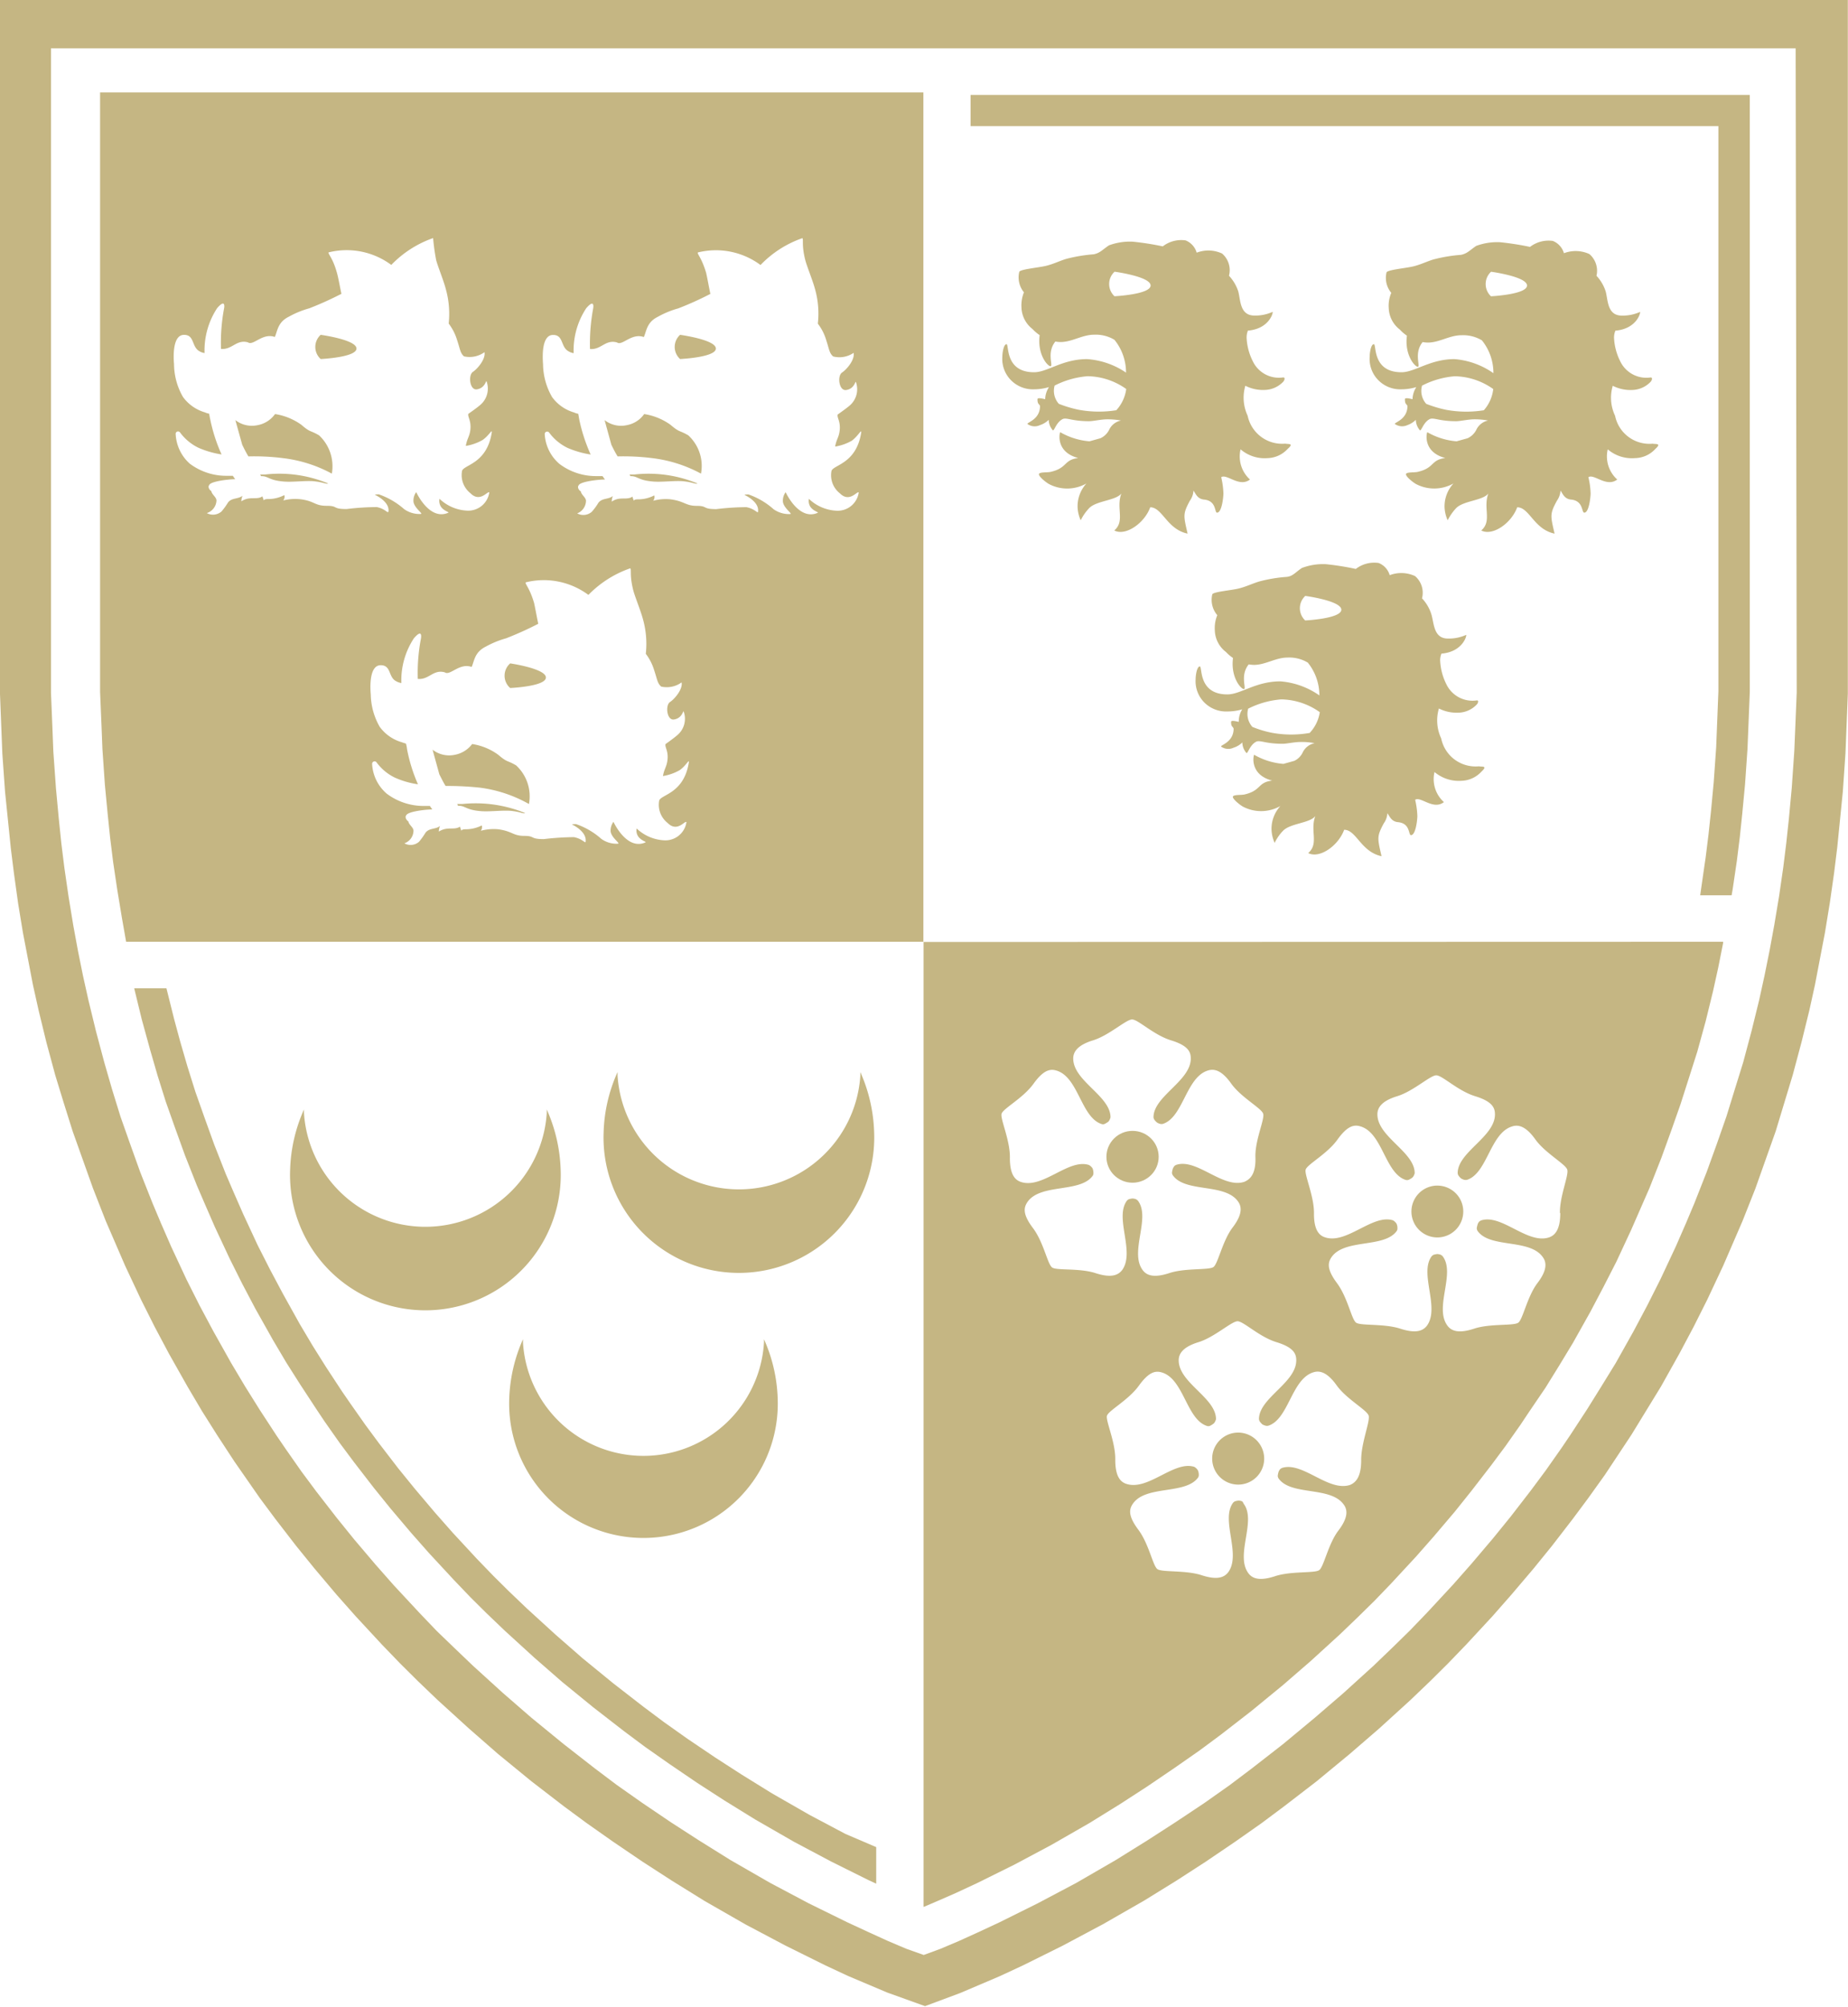
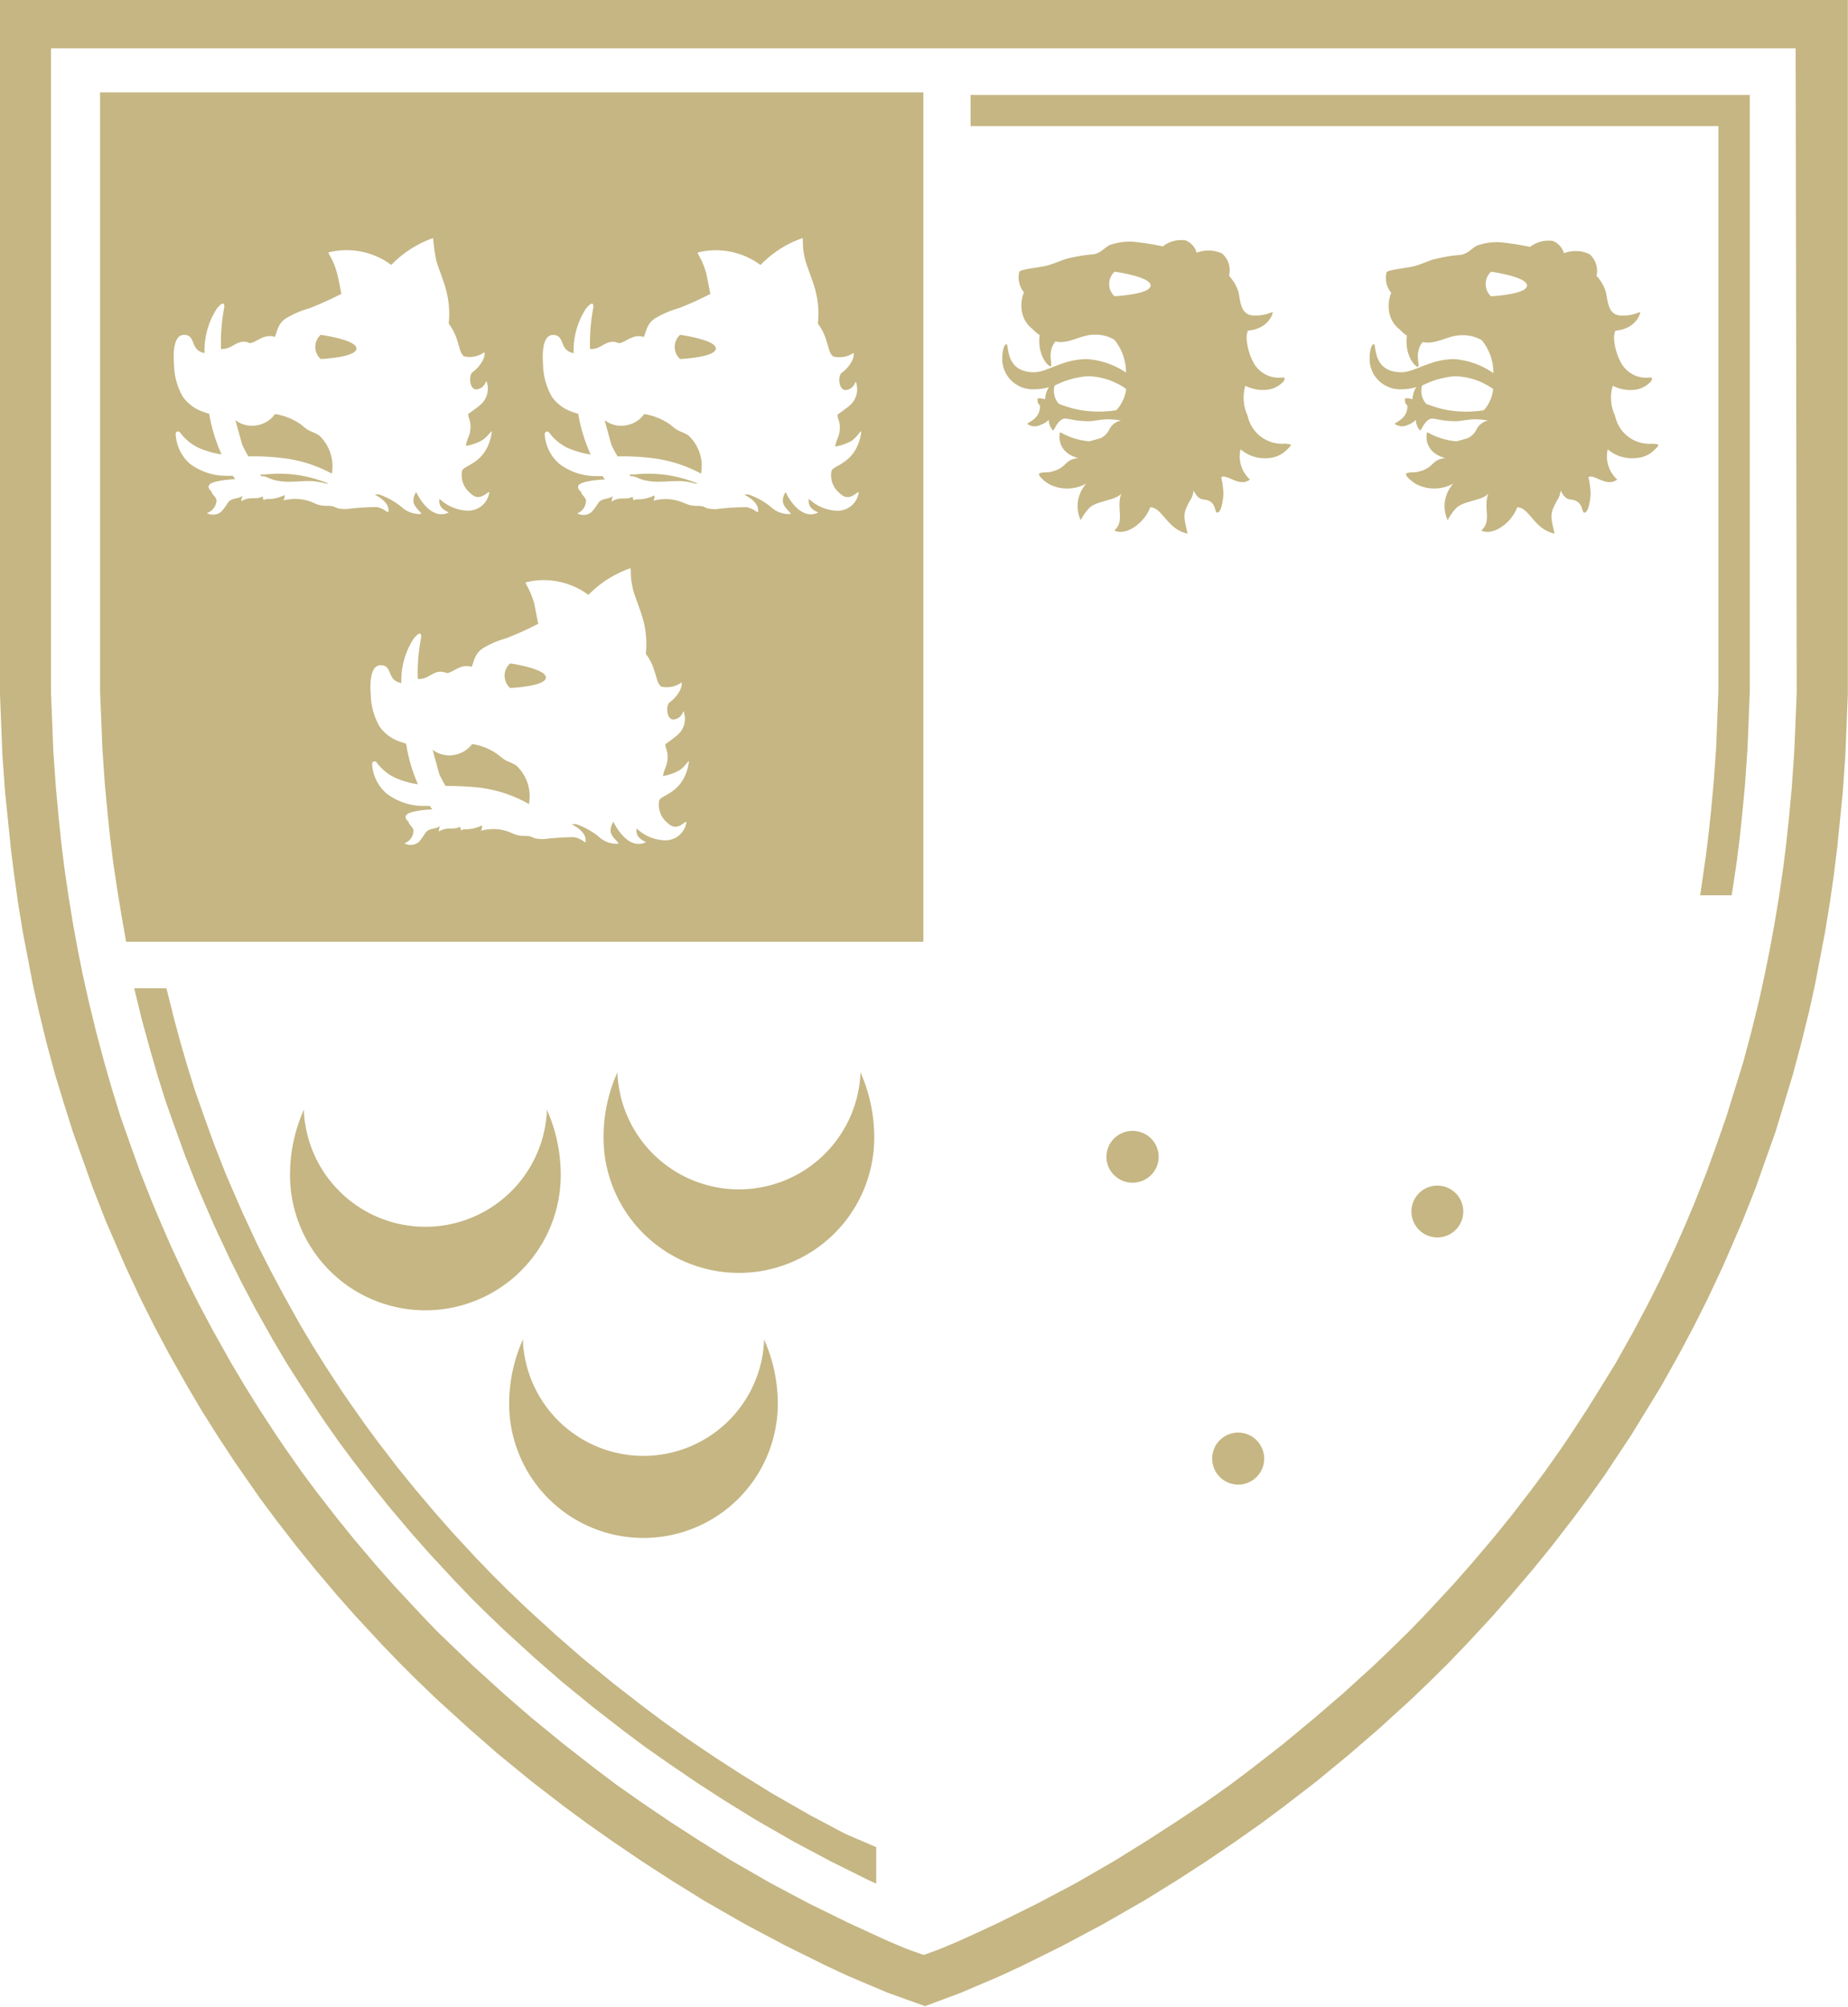
<svg xmlns="http://www.w3.org/2000/svg" width="44.205" height="48">
  <g transform="translate(-753.878 -180)" fill="#c5b683">
    <path d="M753.877 180v16.578l.057 1.45.065.913.138 1.352.075.6.1.72.115.7.239 1.246.136.61.186.765.212.785.2.653.216.687.486 1.364.307.785.461 1.066.382.814.328.653.34.64.443.785.348.589.364.577.411.628.607.873.372.5.5.648.435.536.528.626.459.518.629.679.435.451.429.426.459.44.75.683.7.612.8.655.779.6.542.4.641.451.694.471.694.449.791.491.989.567.945.5.945.469.564.263.926.392.906.326.842-.314.939-.4.562-.261.945-.469.965-.514.989-.567.775-.479.694-.449.712-.483.623-.438.544-.406.779-.6.791-.653.706-.61.752-.685.473-.453.415-.412.435-.451.629-.679.457-.52.53-.624.435-.536.5-.648.372-.5.4-.559.633-.956.708-1.156.439-.785.34-.64.328-.653.382-.814.461-1.066.307-.775.487-1.374.407-1.344.21-.785.188-.763.134-.61.239-1.248.117-.716.1-.7.077-.624.133-1.33.063-.913.057-1.431V180zm42.979 16.566l-.034.832-.024.571-.061.883-.067.72-.063.589-.073.589-.1.689-.115.689-.113.614-.119.589-.129.589-.182.74-.2.75-.2.644-.2.648-.225.644-.249.689-.293.744-.2.475-.243.557-.368.785-.316.628-.328.618-.429.765-.344.559-.34.546-.4.612-.214.316-.374.532-.356.479-.485.628-.419.516-.514.606-.441.5-.609.657-.419.436-.4.392-.469.451-.73.663-.684.589-.761.632-.757.589-.52.392-.609.43-.684.455-.672.434-.757.471-.943.546-.928.491-.916.455-.53.247-.441.2-.435.184-.4.147-.413-.147-.435-.184-.439-.2-.538-.249-.922-.453-.926-.491-.949-.546-.755-.471-.672-.434-.684-.463-.611-.43-.52-.392-.755-.589-.775-.634-.678-.589-.718-.653-.447-.428-.407-.392-.417-.436-.611-.657-.441-.5-.514-.606-.417-.516-.487-.628-.356-.479-.372-.532-.216-.316-.4-.612-.356-.569-.334-.561-.429-.765-.326-.61-.316-.628-.366-.785-.243-.557-.2-.475-.295-.744-.247-.689-.227-.644-.2-.648-.186-.644-.2-.75-.18-.74-.131-.589-.119-.589-.113-.614-.113-.689-.1-.689-.073-.589-.061-.589-.067-.72-.063-.883-.022-.571-.034-.832v-15.416h41.733z" />
    <path d="M768.65 205.644v.082a2.91 2.91 0 0 0 5.808 0v-.082a3.813 3.813 0 0 1 .33 1.438 3.238 3.238 0 1 1-6.471 0 3.753 3.753 0 0 1 .333-1.438z" />
    <path d="M761.149 206.539v.082a2.91 2.91 0 0 0 5.808 0v-.082a3.815 3.815 0 0 1 .332 1.438 3.238 3.238 0 1 1-6.471 0 3.788 3.788 0 0 1 .331-1.438z" />
    <path d="M766.388 212.034v.08a2.888 2.888 0 0 0 5.765 0v-.08a3.754 3.754 0 0 1 .328 1.427 3.213 3.213 0 1 1-6.422 0 3.79 3.79 0 0 1 .329-1.427z" />
    <path d="M784.622 190.612a.843.843 0 0 1-.9-.669 1.013 1.013 0 0 1-.055-.716.932.932 0 0 0 .473.1.631.631 0 0 0 .437-.2c.026-.033.049-.094 0-.1a.691.691 0 0 1-.734-.392 1.383 1.383 0 0 1-.144-.528.445.445 0 0 1 .03-.2h.016c.492-.049.593-.428.574-.447a1 1 0 0 1-.435.088c-.35 0-.33-.369-.386-.577a1 1 0 0 0-.222-.375.525.525 0 0 0-.166-.532.78.78 0 0 0-.607-.02.449.449 0 0 0-.265-.294.724.724 0 0 0-.546.143 6.813 6.813 0 0 0-.716-.112 1.44 1.44 0 0 0-.572.088c-.16.108-.218.186-.366.214a3.7 3.7 0 0 0-.649.108c-.156.045-.312.126-.494.169s-.605.08-.635.141a.562.562 0 0 0 .111.491.836.836 0 0 0-.059.365.679.679 0 0 0 .265.514.917.917 0 0 0 .17.145c-.063.483.214.769.267.742s-.1-.332.109-.589a.67.67 0 0 0 .125.012c.275 0 .52-.175.8-.175a.866.866 0 0 1 .488.122 1.242 1.242 0 0 1 .277.785 1.878 1.878 0 0 0-.932-.323c-.593 0-.945.314-1.268.314-.706 0-.593-.671-.659-.671s-.1.2-.1.306a.723.723 0 0 0 .207.555.735.735 0 0 0 .555.218 1.241 1.241 0 0 0 .354-.053.562.562 0 0 0-.091.29c-.111-.027-.184-.035-.184 0 0 .124.038.106.061.161 0 .33-.318.392-.3.432a.293.293 0 0 0 .3.026.531.531 0 0 0 .208-.126.391.391 0 0 0 .1.253c.04 0 .085-.208.247-.277.111-.026.223.057.617.057.1 0 .269-.041.417-.045a1.755 1.755 0 0 1 .348.029.4.4 0 0 0-.285.224.434.434 0 0 1-.208.2l-.261.073a1.668 1.668 0 0 1-.7-.218c-.02.022-.111.477.431.618-.356.043-.251.239-.664.332-.081.018-.257 0-.275.049s.142.184.235.239a.934.934 0 0 0 .9-.012.814.814 0 0 0-.212.555.848.848 0 0 0 .075.326 1.178 1.178 0 0 1 .2-.288c.174-.183.641-.181.773-.353-.133.351.093.659-.17.885.273.141.724-.177.86-.555.291 0 .4.528.894.63-.1-.434-.115-.469.053-.785a.455.455 0 0 0 .087-.243c.051.063.089.2.257.214.285.029.247.287.3.312.113.016.156-.326.16-.455a1.967 1.967 0 0 0-.053-.392c.133-.092.433.253.688.055a.744.744 0 0 1-.225-.722.883.883 0 0 0 .649.21.675.675 0 0 0 .477-.22c.163-.141.012-.11-.057-.126zm-4.038-.8a2.649 2.649 0 0 1-.9-.01 2.839 2.839 0 0 1-.479-.143.468.468 0 0 1-.1-.436 2.087 2.087 0 0 1 .791-.224 1.632 1.632 0 0 1 .922.306.931.931 0 0 1-.237.507zm-.045-2.724a.4.4 0 0 1 0-.589s.862.116.862.33-.862.257-.862.257z" />
    <path d="M793.411 190.613a.839.839 0 0 1-.9-.669 1 1 0 0 1-.055-.716.938.938 0 0 0 .473.1.631.631 0 0 0 .437-.2c.026-.033.049-.094 0-.1a.693.693 0 0 1-.734-.392 1.382 1.382 0 0 1-.144-.528.419.419 0 0 1 .032-.2h.014c.494-.049.593-.428.574-.447a1 1 0 0 1-.435.088c-.35 0-.33-.369-.386-.577a.994.994 0 0 0-.22-.375.529.529 0 0 0-.17-.52.785.785 0 0 0-.609-.02.449.449 0 0 0-.265-.294.724.724 0 0 0-.546.143 6.815 6.815 0 0 0-.716-.112 1.446 1.446 0 0 0-.572.088c-.158.108-.218.186-.366.214a3.7 3.7 0 0 0-.649.108c-.156.045-.312.126-.494.169s-.605.08-.635.141a.558.558 0 0 0 .113.491.78.78 0 0 0-.061.365.675.675 0 0 0 .267.514.9.9 0 0 0 .168.145c-.063.483.214.769.267.742s-.1-.332.109-.589a.675.675 0 0 0 .127.012c.273 0 .518-.175.8-.175a.874.874 0 0 1 .491.122 1.24 1.24 0 0 1 .275.785 1.878 1.878 0 0 0-.933-.336c-.583 0-.945.314-1.266.314-.708 0-.593-.671-.661-.671s-.1.2-.1.306a.723.723 0 0 0 .207.555.735.735 0 0 0 .555.218 1.229 1.229 0 0 0 .354-.053.562.562 0 0 0-.091.29c-.111-.027-.182-.035-.182 0 0 .124.036.106.061.161 0 .33-.32.392-.3.432a.3.3 0 0 0 .3.026.532.532 0 0 0 .2-.126.4.4 0 0 0 .1.253c.042 0 .087-.208.247-.277.113-.026.223.057.617.057.1 0 .269-.041.417-.045a1.755 1.755 0 0 1 .348.029.4.4 0 0 0-.283.224.442.442 0 0 1-.208.2l-.263.073a1.668 1.668 0 0 1-.7-.218c-.02.022-.111.477.431.618-.356.043-.251.239-.665.332-.079.018-.257 0-.275.049s.142.184.235.239a.938.938 0 0 0 .9-.012.813.813 0 0 0-.214.555.848.848 0 0 0 .075.326 1.235 1.235 0 0 1 .2-.288c.174-.182.641-.181.773-.353-.131.351.093.659-.17.885.275.141.724-.177.86-.555.293 0 .4.528.894.63-.1-.434-.115-.469.055-.785a.471.471 0 0 0 .087-.243c.051.063.087.2.255.214.285.029.247.287.307.312.111.016.154-.326.158-.455a1.834 1.834 0 0 0-.053-.392c.134-.092.433.253.69.055a.742.742 0 0 1-.227-.722.887.887 0 0 0 .649.21.675.675 0 0 0 .492-.222c.154-.139.005-.108-.066-.123zm-4.038-.8a2.649 2.649 0 0 1-.9-.01 2.9 2.9 0 0 1-.479-.143.466.466 0 0 1-.1-.436 2.077 2.077 0 0 1 .781-.224 1.632 1.632 0 0 1 .922.306.917.917 0 0 1-.224.506zm.172-2.724a.4.4 0 0 1 0-.589s.86.116.86.33-.86.257-.86.257z" />
-     <path d="M789.252 198.33a.839.839 0 0 1-.9-.667 1.012 1.012 0 0 1-.055-.716.943.943 0 0 0 .473.1.625.625 0 0 0 .437-.2c.026-.031.049-.094 0-.094a.693.693 0 0 1-.734-.392 1.4 1.4 0 0 1-.144-.528.413.413 0 0 1 .03-.2h.016c.492-.049.593-.428.574-.447a1 1 0 0 1-.435.088c-.35 0-.33-.369-.4-.589a.979.979 0 0 0-.221-.373.525.525 0 0 0-.166-.532.781.781 0 0 0-.607-.022.445.445 0 0 0-.265-.292.724.724 0 0 0-.546.143 6.376 6.376 0 0 0-.716-.114 1.432 1.432 0 0 0-.572.09c-.16.106-.218.2-.366.214a3.522 3.522 0 0 0-.649.108c-.156.045-.314.124-.494.169s-.605.078-.635.139a.566.566 0 0 0 .119.5.81.81 0 0 0-.059.363.673.673 0 0 0 .265.516 1 1 0 0 0 .17.145c-.063.483.214.767.267.742s-.1-.332.109-.589a.894.894 0 0 0 .125.012c.275 0 .52-.175.8-.175a.864.864 0 0 1 .488.12 1.248 1.248 0 0 1 .277.785 1.878 1.878 0 0 0-.933-.336c-.593 0-.945.312-1.268.312-.706 0-.593-.669-.659-.669s-.1.2-.1.306a.721.721 0 0 0 .206.554.733.733 0 0 0 .553.217 1.245 1.245 0 0 0 .356-.051.538.538 0 0 0-.083.3c-.113-.027-.184-.035-.184 0 0 .124.038.1.061.161 0 .328-.318.392-.3.43a.293.293 0 0 0 .3.026.5.5 0 0 0 .208-.126.391.391 0 0 0 .1.255c.04 0 .085-.208.247-.279.111-.024.224.057.617.057.1 0 .269-.041.417-.043a1.6 1.6 0 0 1 .348.029.4.4 0 0 0-.285.222.427.427 0 0 1-.2.2l-.261.073a1.668 1.668 0 0 1-.7-.218c-.02.02-.111.477.431.618-.356.041-.251.237-.664.332-.081.018-.257 0-.275.049s.142.183.235.239a.934.934 0 0 0 .9-.012.811.811 0 0 0-.212.555.856.856 0 0 0 .075.326 1.1 1.1 0 0 1 .2-.288c.174-.182.641-.181.773-.353-.132.351.093.659-.17.885.273.141.722-.177.86-.557.291 0 .4.528.894.632-.1-.436-.115-.471.053-.785a.461.461 0 0 0 .087-.243c.051.063.089.2.257.214.285.029.245.285.3.31.113.016.156-.326.16-.453a1.983 1.983 0 0 0-.053-.392c.133-.09.433.255.688.055a.74.74 0 0 1-.225-.72.9.9 0 0 0 .649.21.675.675 0 0 0 .475-.22c.156-.147.013-.11-.064-.126zm-4.038-.8a2.553 2.553 0 0 1-.9 0 2.513 2.513 0 0 1-.479-.143.466.466 0 0 1-.1-.436 2.123 2.123 0 0 1 .791-.222 1.632 1.632 0 0 1 .922.306.917.917 0 0 1-.239.493zm-.113-2.687a.4.4 0 0 1 0-.589s.862.116.862.33-.862.257-.862.257z" />
    <path d="M766.082 195.868a.39.39 0 0 0 0 .589s.854-.037.854-.251-.854-.338-.854-.338z" />
-     <path d="M764.941 199.231h-.127a.256.256 0 0 1 .02.043h.02c.154 0 .172.1.524.128.227.02.57-.033.775 0 .17.02.243.067.289.047a3.122 3.122 0 0 0-1.501-.218z" />
    <path d="M766.223 198.307c-.223-.13-.2-.059-.427-.253a1.418 1.418 0 0 0-.624-.257.673.673 0 0 1-.413.257.645.645 0 0 1-.534-.122l.162.589c.051.1.1.2.15.279a7.233 7.233 0 0 1 .825.041 3.219 3.219 0 0 1 1.169.391 1.006 1.006 0 0 0-.308-.925z" />
    <path d="M761.549 188.009a.39.39 0 0 0 0 .579s.856-.039.856-.251-.856-.328-.856-.328z" />
    <path d="M760.228 191.349h-.127a.2.2 0 0 1 .02.041h.02c.154 0 .172.1.524.128.227.02.57-.033.773 0 .17.02.245.067.291.047a3.037 3.037 0 0 0-1.501-.216z" />
    <path d="M761.511 190.414c-.223-.131-.2-.059-.427-.255a1.466 1.466 0 0 0-.627-.255.657.657 0 0 1-.413.265.645.645 0 0 1-.536-.12l.164.589c.051.106.1.2.148.279a5.489 5.489 0 0 1 .825.041 3.255 3.255 0 0 1 1.171.371 1.013 1.013 0 0 0-.305-.915z" />
    <path d="M770.146 188.009a.39.39 0 0 0 0 .579s.856-.039.856-.251-.856-.328-.856-.328z" />
    <path d="M770.343 190.414c-.223-.131-.2-.059-.429-.255a1.466 1.466 0 0 0-.627-.255.651.651 0 0 1-.411.265.641.641 0 0 1-.536-.12l.162.589c.051.106.1.2.15.279a5.5 5.5 0 0 1 .825.041 3.258 3.258 0 0 1 1.169.371.992.992 0 0 0-.303-.915z" />
    <path d="M756.272 182.212v14.335l.034.812.022.557.059.858.067.7.059.571.071.573.1.671.111.671.1.567h19.071v-20.315zm5.425 9.887c-.3 0-.283-.112-.629-.157a1.144 1.144 0 0 0-.415.029.14.14 0 0 0 .026-.128.848.848 0 0 1-.378.094c-.042 0-.091 0-.117.033 0-.039-.026-.061-.026-.1-.085.065-.2.039-.307.051a.413.413 0 0 0-.2.071.39.39 0 0 1 .028-.135c-.1.086-.253.043-.346.161a1.59 1.59 0 0 1-.156.216.31.31 0 0 1-.352.039.33.33 0 0 0 .231-.3c0-.082-.111-.143-.123-.226-.045-.026-.089-.1-.051-.143.028-.086.411-.135.593-.141h.03a.94.94 0 0 1-.057-.082h-.162a1.451 1.451 0 0 1-.868-.29 1.013 1.013 0 0 1-.338-.71.057.057 0 0 1 .037-.058.058.058 0 0 1 .066.019 1.2 1.2 0 0 0 .439.367 2.2 2.2 0 0 0 .556.161 3.949 3.949 0 0 1-.271-.838 2.773 2.773 0 0 1-.026-.137.37.37 0 0 1-.1-.031.989.989 0 0 1-.526-.369 1.586 1.586 0 0 1-.214-.785c-.018-.2-.03-.693.233-.7s.182.288.376.392a.322.322 0 0 0 .121.043 1.847 1.847 0 0 1 .3-1.073c.194-.226.18-.047.164.02a4.5 4.5 0 0 0-.071.954c.267.024.366-.23.639-.159l.03.014c.131.041.34-.239.619-.141.065-.143.067-.353.336-.485a2.209 2.209 0 0 1 .488-.2 8.029 8.029 0 0 0 .769-.347c-.04-.184-.075-.392-.107-.5-.1-.365-.216-.449-.2-.491a1.79 1.79 0 0 1 1.5.3 2.556 2.556 0 0 1 1-.642 5.149 5.149 0 0 0 .073.526c.038.147.176.483.227.679a2.205 2.205 0 0 1 .073.84 1.236 1.236 0 0 1 .2.392c.075.222.073.31.166.392a.607.607 0 0 0 .49-.1c.032.161-.16.392-.277.471s-.077.445.095.418c.216-.033.216-.251.235-.181a.51.51 0 0 1-.148.549c-.087.077-.291.218-.291.218-.02.077.075.165.047.392-.022.161-.079.2-.107.375a1.193 1.193 0 0 0 .4-.141c.166-.114.237-.29.218-.165-.121.728-.653.754-.708.9a.553.553 0 0 0 .2.538c.235.237.419-.071.451-.018a.509.509 0 0 1-.534.434 1.026 1.026 0 0 1-.657-.283.253.253 0 0 0 .042.2c.079.1.2.118.168.133-.453.2-.767-.493-.767-.493a.342.342 0 0 0-.065.235c.026.153.235.281.176.288a.63.63 0 0 1-.4-.116 1.809 1.809 0 0 0-.605-.353c-.109 0-.091.012-.091.012s.348.157.322.392c-.012.073-.067-.059-.281-.1a6.134 6.134 0 0 0-.72.047c-.348.001-.198-.077-.473-.077zm8.656 6.152c-.121.726-.653.752-.706.895a.551.551 0 0 0 .2.538c.235.239.419-.071.451-.018a.509.509 0 0 1-.534.434 1.032 1.032 0 0 1-.657-.283.25.25 0 0 0 .044.2c.079.1.2.118.166.133-.451.2-.765-.493-.765-.493a.357.357 0 0 0-.067.237c.026.151.235.279.176.287a.618.618 0 0 1-.4-.116 1.772 1.772 0 0 0-.605-.353c-.111 0-.091.012-.091.012s.348.159.322.4c0 .073-.065-.059-.281-.1a6.588 6.588 0 0 0-.72.047c-.342 0-.2-.077-.469-.077s-.283-.114-.629-.159a1.17 1.17 0 0 0-.409.037.146.146 0 0 0 .024-.128.858.858 0 0 1-.378.092c-.042 0-.091 0-.117.035 0-.041-.024-.063-.026-.1-.083.063-.2.039-.307.051a.443.443 0 0 0-.2.069.4.4 0 0 1 .028-.135c-.1.086-.253.043-.346.161a1.745 1.745 0 0 1-.156.218.306.306 0 0 1-.35.037.326.326 0 0 0 .218-.3c0-.082-.111-.143-.123-.224-.046-.027-.089-.106-.051-.145.03-.086.411-.135.593-.141h.03l-.057-.084h-.162a1.467 1.467 0 0 1-.868-.292 1.006 1.006 0 0 1-.352-.714.059.059 0 0 1 .038-.057.06.06 0 0 1 .066.017 1.184 1.184 0 0 0 .437.367 2.069 2.069 0 0 0 .556.161 3.877 3.877 0 0 1-.261-.838.817.817 0 0 0-.026-.135c-.032-.01-.065-.02-.1-.033a.989.989 0 0 1-.528-.369 1.6 1.6 0 0 1-.214-.773c-.018-.2-.03-.695.233-.7s.182.29.376.383a.342.342 0 0 0 .123.043 1.827 1.827 0 0 1 .3-1.071c.194-.226.18-.049.166.018a4.358 4.358 0 0 0-.073.954c.267.026.366-.23.639-.159l.03.014c.132.041.34-.239.619-.141.065-.141.067-.351.336-.485a2.249 2.249 0 0 1 .488-.2 8.027 8.027 0 0 0 .769-.347c-.038-.182-.075-.392-.1-.5-.107-.363-.218-.449-.2-.491a1.79 1.79 0 0 1 1.5.3 2.573 2.573 0 0 1 1-.636c.036.029-.02.159.073.526.038.147.176.485.229.681a2.183 2.183 0 0 1 .071.838 1.237 1.237 0 0 1 .2.392c.075.224.075.31.168.392a.607.607 0 0 0 .488-.1c.032.159-.16.392-.277.469s-.077.445.095.418c.216-.033.218-.251.235-.181a.51.51 0 0 1-.148.549c-.087.078-.289.22-.289.22-.022.077.075.163.045.392-.022.161-.077.2-.107.373a1.193 1.193 0 0 0 .4-.141c.166-.116.237-.295.217-.171zm4.123-7.889c-.121.728-.653.754-.708.9a.549.549 0 0 0 .2.538c.235.237.419-.071.451-.018a.509.509 0 0 1-.534.434 1.026 1.026 0 0 1-.657-.283.254.254 0 0 0 .042.2c.079.1.2.118.168.133-.453.2-.767-.493-.767-.493a.342.342 0 0 0-.065.235c.026.153.233.281.176.288a.634.634 0 0 1-.4-.116 1.787 1.787 0 0 0-.6-.353c-.109 0-.093.012-.093.012s.35.157.322.392c0 .073-.065-.059-.279-.1a6.109 6.109 0 0 0-.72.047c-.342 0-.2-.078-.469-.078s-.285-.112-.631-.157a1.132 1.132 0 0 0-.409.035.146.146 0 0 0 .026-.128.848.848 0 0 1-.378.094c-.044 0-.093 0-.117.033 0-.039-.026-.061-.026-.1-.085.065-.2.039-.309.051a.4.4 0 0 0-.188.071.39.39 0 0 1 .026-.135c-.1.086-.251.043-.344.161a1.447 1.447 0 0 1-.158.216.306.306 0 0 1-.35.039.33.33 0 0 0 .21-.3c0-.082-.113-.143-.123-.226-.047-.026-.091-.1-.053-.143.03-.086.413-.135.6-.141h.03l-.059-.082h-.162a1.445 1.445 0 0 1-.866-.29 1.008 1.008 0 0 1-.354-.714.059.059 0 0 1 .038-.057.06.06 0 0 1 .066.017 1.194 1.194 0 0 0 .437.367 2.236 2.236 0 0 0 .558.161 4.062 4.062 0 0 1-.273-.838l-.024-.137a.35.35 0 0 1-.1-.031.989.989 0 0 1-.526-.369 1.6 1.6 0 0 1-.216-.785c-.016-.2-.03-.693.233-.7s.182.288.378.392a.322.322 0 0 0 .121.043 1.833 1.833 0 0 1 .3-1.073c.194-.226.178-.047.164.02a4.609 4.609 0 0 0-.073.954c.265.024.364-.23.639-.159l.03.014c.131.041.338-.239.619-.141.065-.143.067-.353.336-.485a2.185 2.185 0 0 1 .486-.2 7.615 7.615 0 0 0 .769-.347c-.038-.184-.075-.392-.1-.5-.107-.365-.216-.449-.2-.491a1.79 1.79 0 0 1 1.5.3 2.541 2.541 0 0 1 1-.642c.034.027-.022.159.071.526.038.147.176.483.229.679a2.156 2.156 0 0 1 .071.84 1.2 1.2 0 0 1 .2.392c.073.222.073.31.166.392a.6.6 0 0 0 .49-.086c.032.161-.158.392-.277.471s-.075.445.1.418c.216-.033.216-.251.235-.181a.513.513 0 0 1-.148.549c-.089.077-.291.218-.291.218-.022.077.075.165.046.392-.02.161-.077.2-.107.375a1.192 1.192 0 0 0 .4-.141c.167-.128.241-.305.221-.179z" />
    <path d="M769.062 191.349h-.127a.139.139 0 0 1 .022.041h.02c.154 0 .17.1.524.128.225.02.568-.033.773 0 .17.02.243.067.289.047a3.051 3.051 0 0 0-1.501-.216z" />
    <path d="M774.101 223.867l-.858-.455-.9-.516-.722-.447-.641-.414-.659-.445-.564-.4-.49-.367-.718-.557-.734-.6-.645-.563-.69-.63-.429-.41-.376-.373-.392-.406-.576-.622-.419-.475-.488-.577-.394-.485-.461-.6-.324-.438-.36-.512-.2-.29-.38-.579-.318-.506-.314-.528-.405-.728-.309-.581-.293-.577-.344-.74-.235-.536-.188-.438-.273-.695-.239-.663-.212-.6-.19-.606-.176-.606-.14-.518-.186-.744h-.771l.18.74.2.728.18.622.194.618.218.616.243.673.283.716.194.451.237.544.354.757.3.6.316.6.417.742.318.538.332.524.386.589.2.3.364.518.342.459.471.61.4.495.5.591.425.481.593.64.4.418.384.381.437.418.708.646.657.573.75.612.736.571.5.373.581.408.672.457.653.422.734.453.918.528.89.473.888.442.194.09v-.875z" />
    <path d="M777.095 182.27v.746h17.888v13.513l-.053 1.338-.059.842-.065.691-.059.553-.069.557-.024.161-.107.744h.752l.024-.137.1-.677.071-.569.059-.563.067-.706.059-.854.055-1.364V182.27z" />
    <ellipse cx=".625" cy=".62" rx=".625" ry=".62" transform="translate(780.344 207.05)" />
    <path d="M788.253 208.359a.62.62 0 1 0 .627.62.616.616 0 0 0-.183-.44.625.625 0 0 0-.444-.18z" />
    <path d="M783.491 214.267a.622.622 0 1 0 .627.622.624.624 0 0 0-.627-.622z" />
-     <path d="M775.97 202.532v23.078h.01l.334-.143.421-.184.51-.237.888-.44.888-.473.916-.526.732-.453.651-.422.664-.451.593-.414.5-.371.736-.571.746-.612.662-.573.708-.646.429-.412.4-.393.4-.416.593-.64.425-.483.5-.589.4-.5.471-.61.342-.459.36-.512.2-.3.4-.589.328-.53.328-.542.415-.74.316-.6.307-.6.354-.761.237-.542.2-.457.283-.718.243-.671.218-.62.2-.626.2-.628.2-.726.176-.718.125-.567.117-.589v-.029zm3.075 7.785c-.111-.078-.2-.6-.461-.946s-.212-.5-.123-.628c.318-.438 1.254-.206 1.554-.618a.1.1 0 0 0 .018-.063.277.277 0 0 0-.022-.118.246.246 0 0 0-.085-.078c-.487-.159-1.1.573-1.62.408-.146-.045-.275-.177-.271-.589s-.229-.913-.2-1.04.512-.371.765-.722.415-.359.56-.312c.518.167.579 1.119 1.07 1.276a.094.094 0 0 0 .065 0 .47.47 0 0 0 .1-.061.258.258 0 0 0 .047-.1c0-.514-.892-.867-.892-1.407 0-.149.089-.316.473-.434s.791-.5.935-.5.518.373.933.5.471.281.471.434c0 .54-.892.9-.892 1.407a.145.145 0 0 0 .024.061.341.341 0 0 0 .057.061.234.234 0 0 0 .079.035.134.134 0 0 0 .065 0c.487-.157.552-1.113 1.074-1.276.146-.047.326-.018.56.312s.726.589.765.722-.2.64-.186 1.04-.125.53-.269.589c-.516.165-1.131-.567-1.622-.408a.148.148 0 0 0-.053.035l-.026.043a.446.446 0 0 0-.026.114.119.119 0 0 0 .022.061c.3.418 1.236.181 1.554.618.093.124.119.308-.125.628s-.348.867-.459.946-.67.018-1.056.145-.552.047-.639-.075c-.318-.434.2-1.244-.111-1.656a.2.2 0 0 0-.045-.035.237.237 0 0 0-.087-.018.4.4 0 0 0-.089.018.2.2 0 0 0-.044.035c-.3.412.2 1.219-.111 1.656-.093.122-.257.2-.641.075s-.937-.057-1.036-.135zm7.393 4.614c0 .392-.125.53-.269.589-.518.167-1.131-.565-1.622-.408a.18.18 0 0 0-.053.035l-.026.043a.447.447 0 0 0-.026.114.133.133 0 0 0 .022.063c.3.416 1.236.179 1.554.618.093.122.119.306-.125.626s-.348.867-.459.946-.67.018-1.056.145-.552.049-.641-.075c-.316-.434.2-1.244-.109-1.656a.2.2 0 0 0-.036-.059.236.236 0 0 0-.087-.018.4.4 0 0 0-.089.018.155.155 0 0 0-.044.035c-.3.412.2 1.219-.111 1.656-.093.124-.257.2-.641.075s-.945-.065-1.056-.145-.2-.6-.459-.946-.212-.5-.123-.626c.316-.44 1.254-.206 1.554-.618a.108.108 0 0 0 .018-.057.269.269 0 0 0-.024-.12.242.242 0 0 0-.083-.079c-.486-.157-1.1.575-1.622.408-.144-.045-.273-.177-.269-.589s-.229-.913-.2-1.038.512-.373.765-.724.413-.359.56-.312c.516.167.579 1.119 1.068 1.276a.115.115 0 0 0 .067 0 .488.488 0 0 0 .1-.063.239.239 0 0 0 .049-.1c0-.512-.892-.867-.892-1.407 0-.149.089-.316.473-.434s.791-.5.935-.5.516.373.931.5.473.281.473.434c0 .54-.892.9-.892 1.407a.15.15 0 0 0 .022.061.553.553 0 0 0 .057.063.276.276 0 0 0 .081.033.133.133 0 0 0 .065 0c.487-.157.552-1.113 1.074-1.276.144-.047.326-.016.56.312s.726.589.765.724-.183.66-.179 1.068zm4.762-5.911c0 .392-.125.53-.271.579-.516.167-1.129-.565-1.62-.408a.18.18 0 0 0-.053.035.243.243 0 0 0-.026.043.509.509 0 0 0-.028.114.149.149 0 0 0 .022.063c.3.416 1.238.179 1.554.618.093.122.121.306-.123.626s-.348.867-.459.948-.672.016-1.056.143-.552.049-.641-.075c-.318-.434.2-1.244-.111-1.656a.156.156 0 0 0-.044-.035.241.241 0 0 0-.089-.018.4.4 0 0 0-.087.018.2.2 0 0 0-.045.035c-.3.412.2 1.219-.109 1.656-.093.124-.257.2-.641.075s-.945-.065-1.056-.143-.2-.6-.459-.948-.212-.5-.125-.626c.318-.44 1.256-.206 1.554-.618a.1.1 0 0 0 .018-.057.254.254 0 0 0-.022-.12.262.262 0 0 0-.083-.079c-.487-.157-1.105.575-1.622.408-.144-.043-.273-.175-.269-.579s-.229-.912-.2-1.038.512-.373.763-.724.415-.359.562-.31c.516.165.577 1.117 1.068 1.276a.132.132 0 0 0 .067 0 .434.434 0 0 0 .1-.061.244.244 0 0 0 .049-.1c0-.512-.892-.867-.892-1.407 0-.149.087-.316.473-.434s.791-.5.935-.5.516.373.931.5.473.281.473.434c0 .54-.892.9-.892 1.407a.138.138 0 0 0 .022.061.392.392 0 0 0 .057.063.293.293 0 0 0 .079.035.176.176 0 0 0 .067 0c.486-.159.552-1.115 1.074-1.276.144-.049.326-.018.56.31s.724.589.763.724-.182.634-.176 1.032z" />
  </g>
</svg>